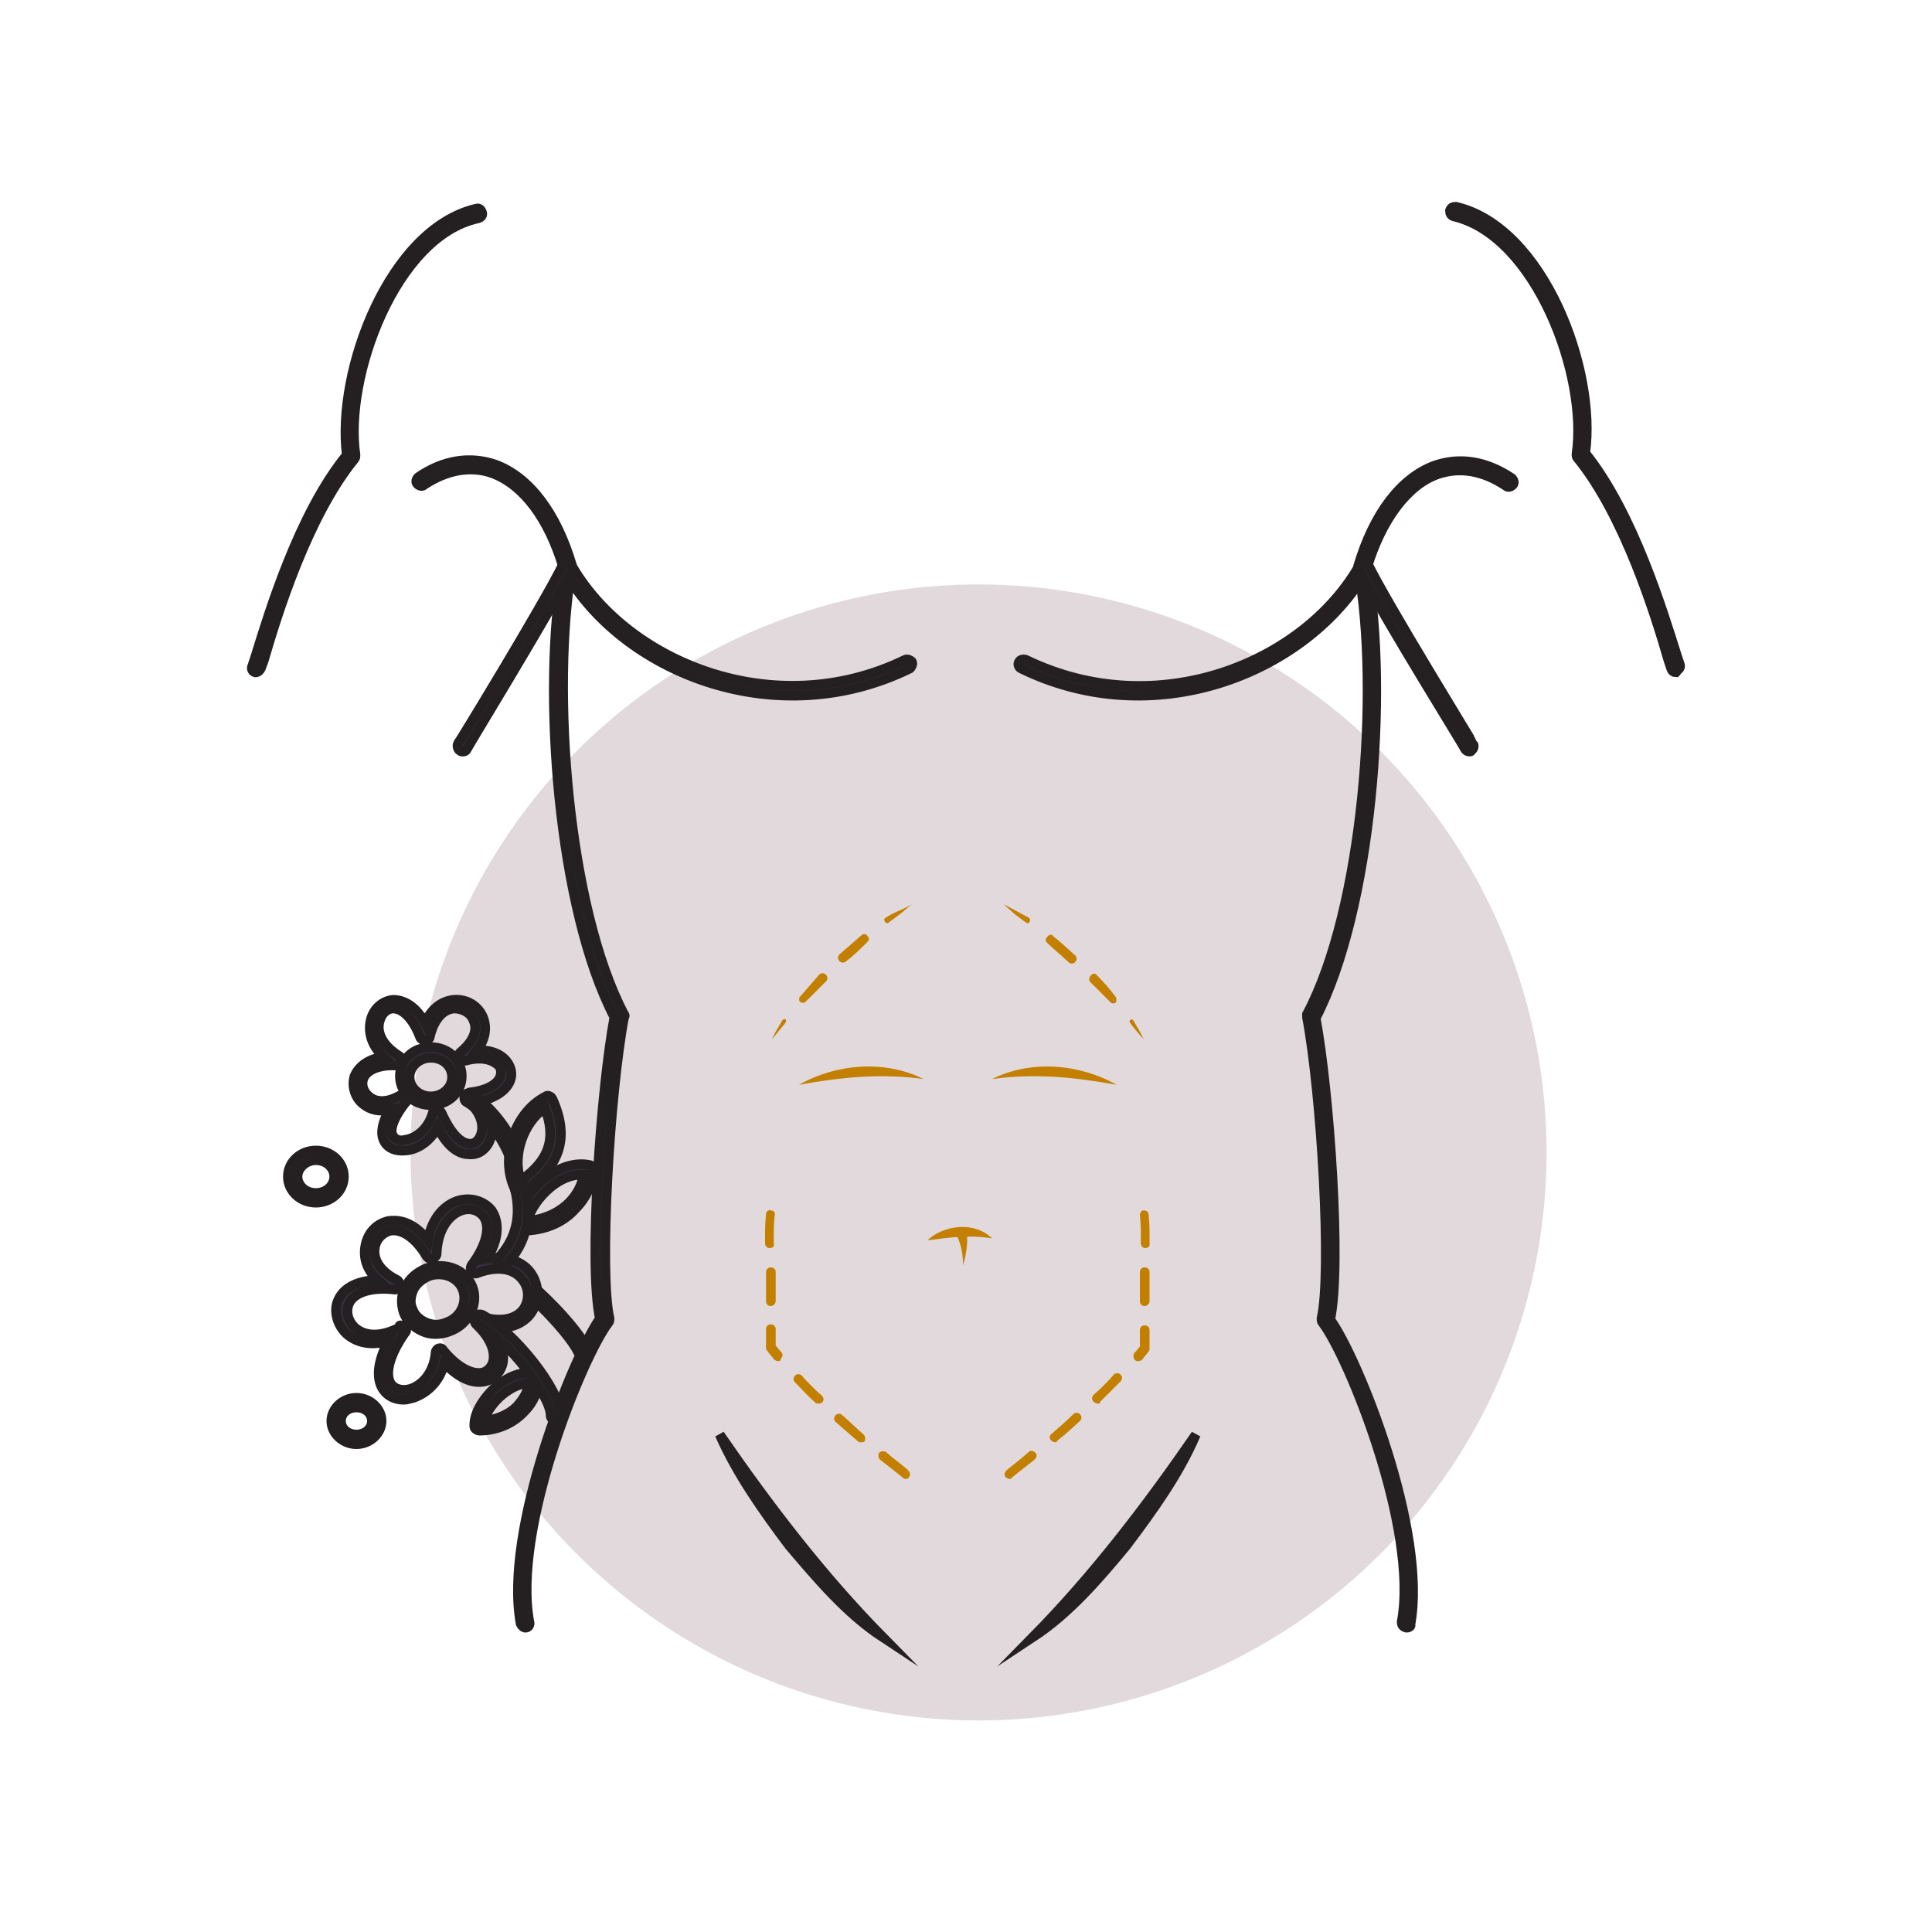
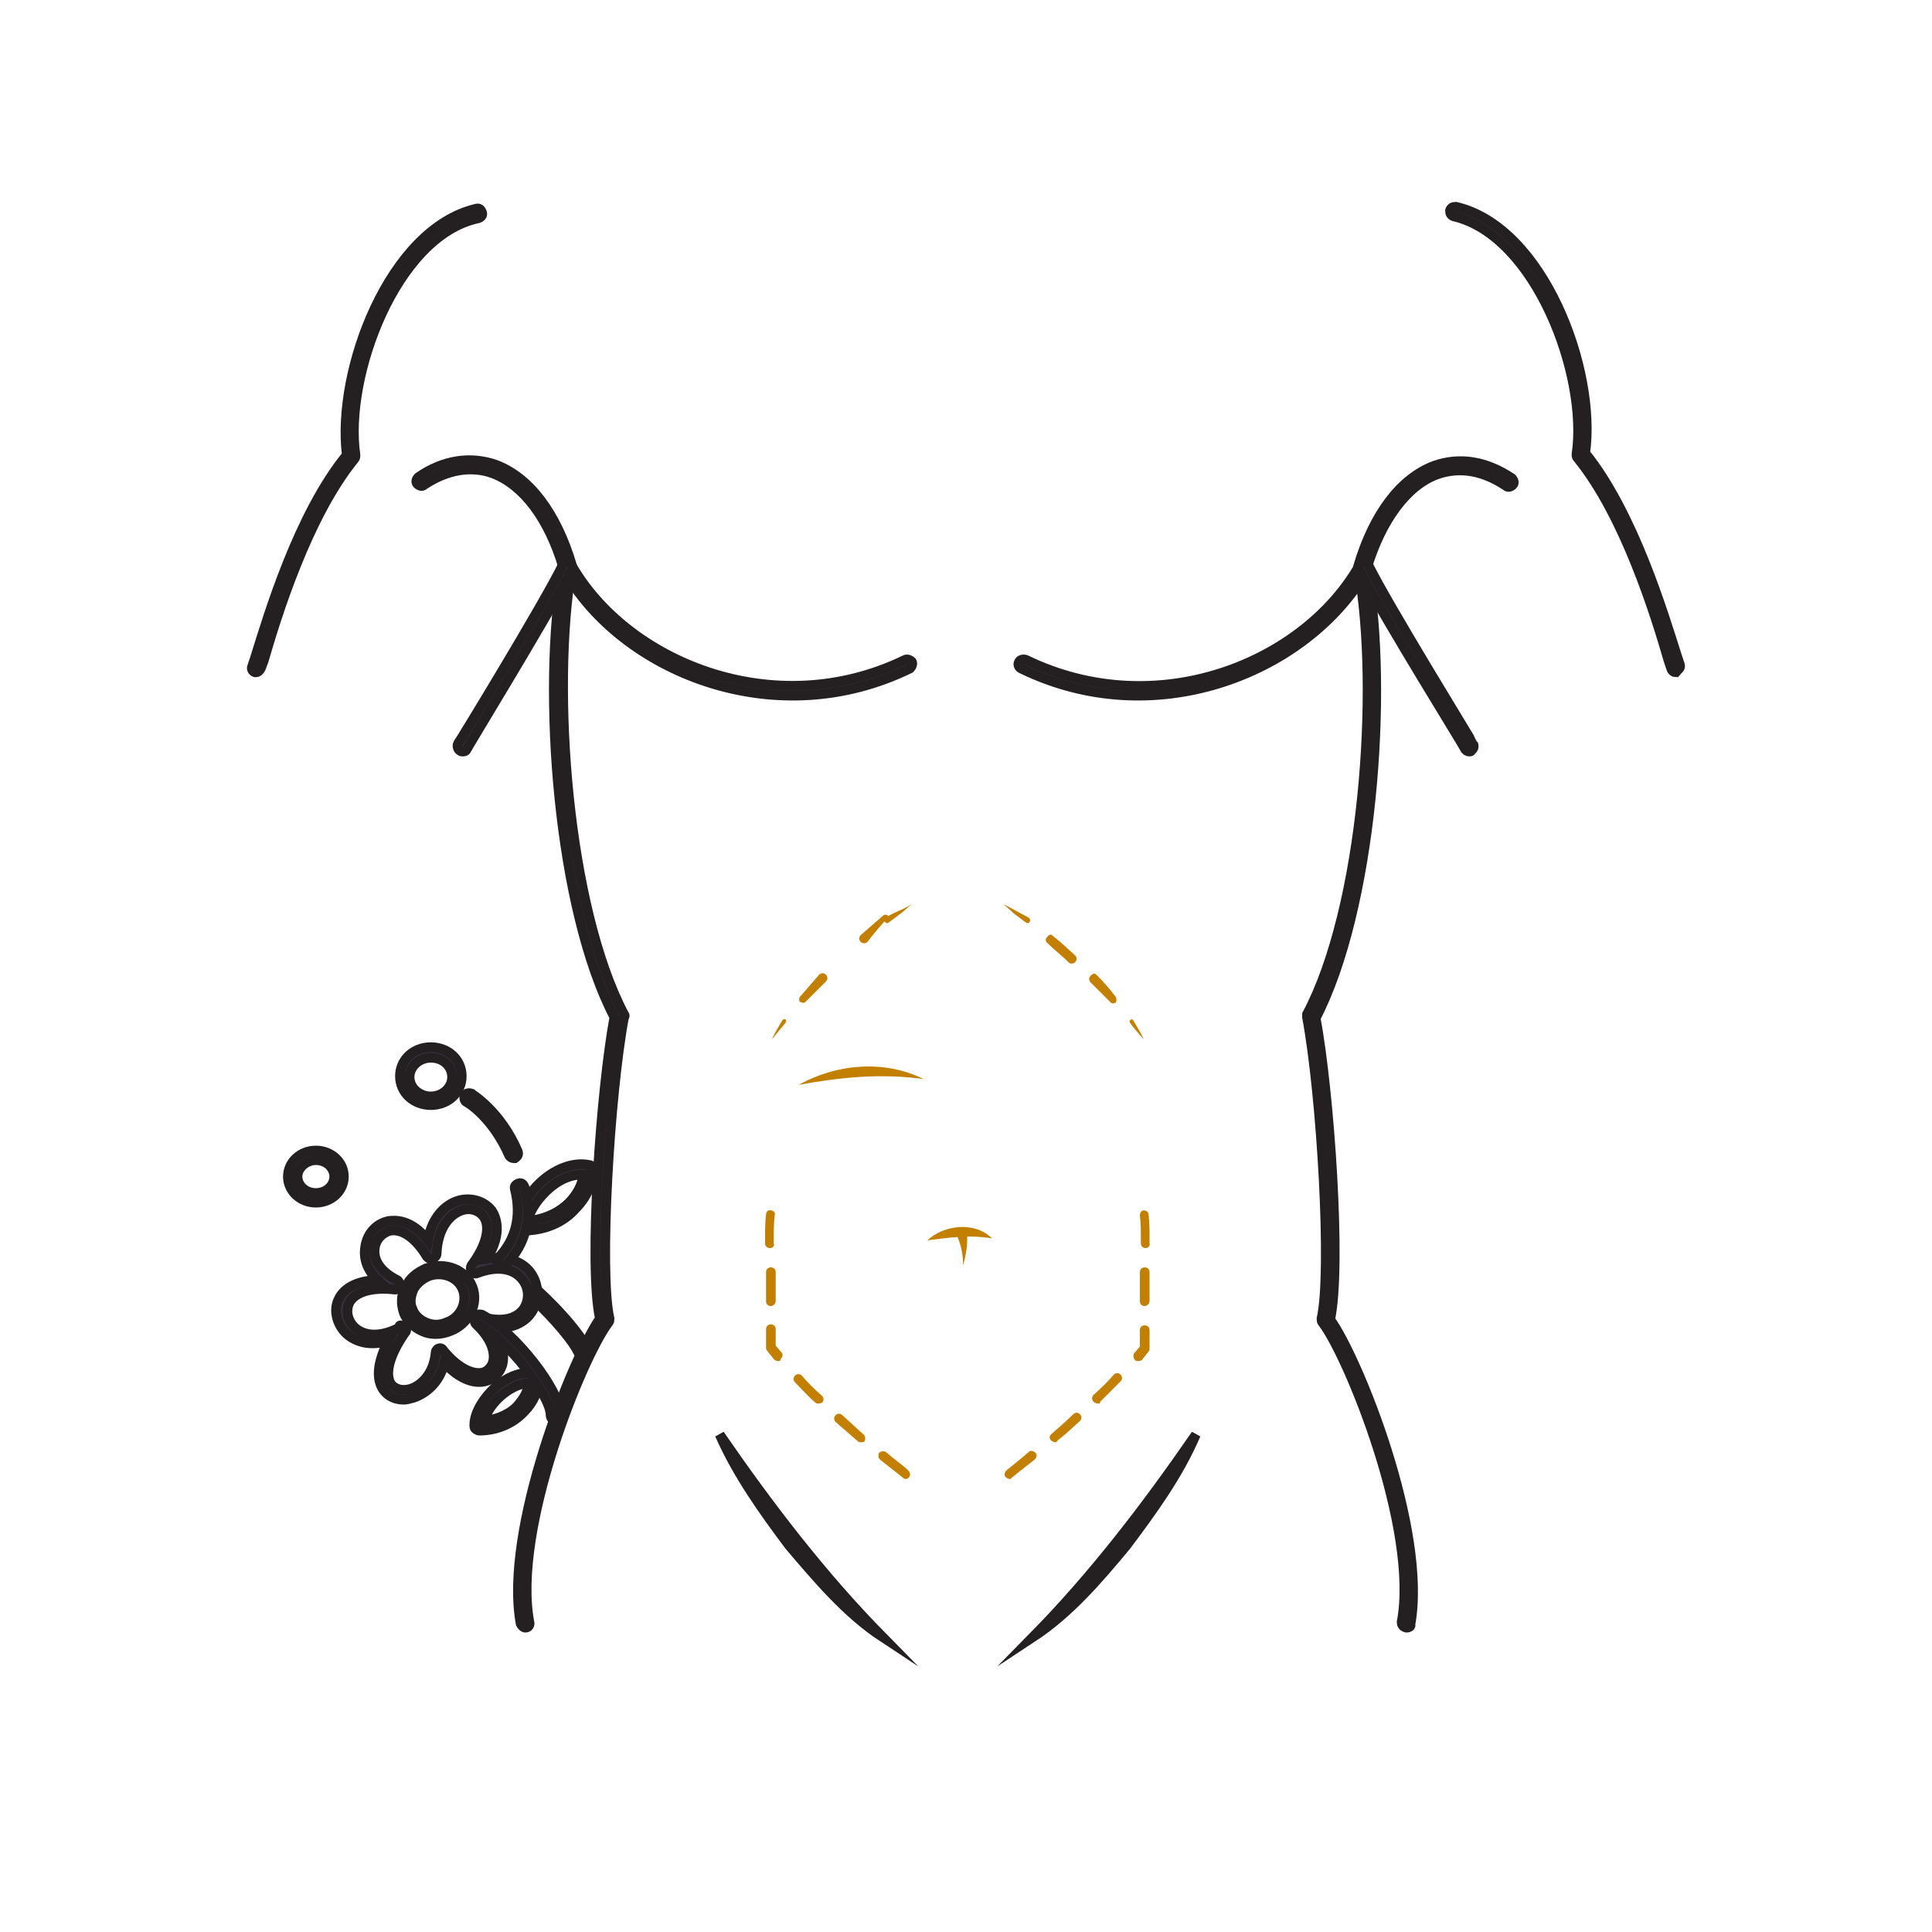
<svg xmlns="http://www.w3.org/2000/svg" version="1.1" x="0px" y="0px" viewBox="0 0 200 200" style="enable-background:new 0 0 200 200;" xml:space="preserve">
  <style type="text/css">
	.st0{display:none;}
	.st1{display:inline;}
	.st2{fill:#F4F0F2;}
	.st3{fill:none;stroke:#BB832B;stroke-linecap:round;stroke-linejoin:round;stroke-miterlimit:10;stroke-dasharray:3;}
	.st4{fill:none;stroke:#37313F;stroke-linecap:round;stroke-linejoin:round;stroke-miterlimit:10;}
	.st5{fill:#37313F;}
	.st6{fill:#E4DBDF;}
	.st7{fill:#BB832B;stroke:#BB832B;stroke-miterlimit:10;}
	.st8{fill:#37313F;stroke:#37313F;stroke-miterlimit:10;}
	.st9{fill:#E2D9DD;}
	.st10{fill:#37313F;stroke:#241F20;stroke-miterlimit:10;}
	.st11{fill:#C38000;}
	.st12{fill:#C38000;stroke:#241F20;stroke-miterlimit:10;}
	.st13{fill:#E2D9DD;stroke:#241F20;stroke-miterlimit:10;}
	.st14{fill:#383040;stroke:#37313F;stroke-miterlimit:10;}
	.st15{stroke:#37313F;stroke-miterlimit:10;}
	.st16{fill:none;stroke:#37313F;stroke-width:2;stroke-linecap:round;stroke-linejoin:round;stroke-miterlimit:10;}
	.st17{fill:#383040;stroke:#241F20;stroke-miterlimit:10;}
	.st18{fill:#383040;}
	.st19{fill:#B9822B;}
</style>
  <g id="artwork_x5F_editable" class="st0">
</g>
  <g id="artwork_x5F_expanded">
    <g>
      <g>
-         <circle class="st9" cx="101.3" cy="119.3" r="58.8" />
-       </g>
+         </g>
      <g>
        <path class="st10" d="M26.5,69.6c0,0-0.1,0-0.1,0c-0.3-0.1-0.4-0.4-0.3-0.6l0.3-0.9c1.4-4.5,4.5-14.9,9.5-21     c-1.1-8.7,4.4-23.4,13.4-25.5c0.3-0.1,0.5,0.1,0.6,0.4c0.1,0.3-0.1,0.5-0.4,0.6C41,24.4,35.6,39,36.8,47.1c0,0.1,0,0.3-0.1,0.4     c-4.9,6-8.1,16.4-9.4,20.9L27,69.2C26.9,69.4,26.7,69.6,26.5,69.6z" />
      </g>
      <g>
        <path class="st10" d="M54.4,168.5c-0.2,0-0.4-0.2-0.5-0.4c-1.8-9.7,5.4-27.6,8.2-31.6c-1.2-5.6,0.1-23.7,1.5-31.2     c-5.8-11.1-7.6-33.7-5.3-46.6c-1.5-5-4.1-8.5-7.3-9.7c-2.2-0.8-4.7-0.4-7.1,1.2c-0.2,0.2-0.5,0.1-0.7-0.1     c-0.2-0.2-0.1-0.5,0.1-0.7c2.6-1.8,5.4-2.2,8-1.3c3.5,1.3,6.3,5,7.9,10.4c0,0.1,0,0.2,0,0.2C57,71.5,58.8,94,64.6,105     c0.1,0.1,0.1,0.2,0,0.3c-1.5,8-2.6,26.4-1.5,31.2c0,0.1,0,0.3-0.1,0.4c-2.7,3.5-10,21.4-8.2,31C54.9,168.2,54.7,168.5,54.4,168.5     C54.4,168.5,54.4,168.5,54.4,168.5z" />
      </g>
      <g>
        <path class="st10" d="M47.9,77.8c-0.1,0-0.2,0-0.3-0.1c-0.2-0.1-0.3-0.5-0.2-0.7c0.1-0.1,8.9-14.5,10.9-18.6     c0.1-0.2,0.2-0.3,0.4-0.3c0.2,0,0.4,0.1,0.4,0.3c5.7,10.1,21,16.5,34.6,9.9c0.2-0.1,0.5,0,0.7,0.2c0.1,0.2,0,0.5-0.2,0.7     c-13.7,6.7-29.2,0.6-35.4-9.5C56.2,64.6,48.6,77,48.3,77.6C48.2,77.8,48,77.8,47.9,77.8z" />
      </g>
      <g>
        <path class="st10" d="M173.5,69.6c-0.2,0-0.4-0.1-0.5-0.4l-0.3-0.9c-1.3-4.5-4.5-14.9-9.4-20.9c-0.1-0.1-0.1-0.2-0.1-0.4     c1.2-8.1-4.2-22.6-12.7-24.6c-0.3-0.1-0.4-0.3-0.4-0.6c0.1-0.3,0.3-0.4,0.6-0.4c9.1,2.1,14.6,16.9,13.4,25.5     c5,6.2,8.1,16.6,9.5,21l0.3,0.9c0.1,0.3-0.1,0.5-0.3,0.6C173.6,69.5,173.5,69.6,173.5,69.6z" />
      </g>
      <g>
        <path class="st10" d="M145.6,168.5C145.6,168.5,145.6,168.5,145.6,168.5c-0.4-0.1-0.5-0.3-0.5-0.6c1.8-9.6-5.5-27.5-8.2-31     c-0.1-0.1-0.1-0.3-0.1-0.4c1.1-4.8,0-23.2-1.5-31.2c0-0.1,0-0.2,0-0.3c5.8-10.9,7.6-33.4,5.3-46.2c0-0.1,0-0.2,0-0.2     c1.6-5.4,4.4-9.1,7.9-10.4c2.6-0.9,5.3-0.5,8,1.3c0.2,0.2,0.3,0.5,0.1,0.7c-0.2,0.2-0.5,0.3-0.7,0.1c-2.4-1.6-4.8-2-7.1-1.2     c-3.1,1.1-5.8,4.7-7.3,9.7c2.3,12.9,0.5,35.4-5.3,46.6c1.4,7.5,2.7,25.6,1.5,31.2c2.9,4,10.1,21.9,8.3,31.6     C146.1,168.3,145.9,168.5,145.6,168.5z" />
      </g>
      <g>
        <path class="st10" d="M152.1,77.8c-0.2,0-0.3-0.1-0.4-0.2c-0.3-0.6-8-13-10.6-17.9c-6.3,10.1-21.7,16.2-35.4,9.5     c-0.2-0.1-0.4-0.4-0.2-0.7c0.1-0.2,0.4-0.3,0.7-0.2c13.6,6.6,28.9,0.3,34.6-9.9c0.1-0.2,0.2-0.2,0.4-0.3c0.2,0,0.4,0.1,0.4,0.3     c2,4.1,10.9,18.5,10.9,18.6c0.1,0.2,0.1,0.5-0.2,0.7C152.3,77.8,152.2,77.8,152.1,77.8z" />
      </g>
      <g>
        <path class="st10" d="M74.5,148.5c5.1,7.4,10.6,14.6,16.9,21c-3.8-2.5-6.8-6.1-9.7-9.5C79,156.4,76.3,152.6,74.5,148.5     L74.5,148.5z" />
      </g>
      <g>
        <path class="st11" d="M95.6,111.7c-4.4-0.6-8.5-0.2-12.9,0.6C86.6,110.1,91.6,109.7,95.6,111.7L95.6,111.7z" />
      </g>
      <g>
        <path class="st11" d="M102.7,128.2c-2.4-0.4-4.3-0.1-6.7,0.2C97.7,126.8,100.9,126.4,102.7,128.2L102.7,128.2z" />
      </g>
      <g>
        <g>
          <path class="st11" d="M94.4,93.6c-0.4,0.3-0.8,0.7-1.2,1c-0.4,0.3-0.8,0.6-1.2,0.9l0,0c-0.1,0.1-0.3,0.1-0.4-0.1      s-0.1-0.3,0.1-0.4c0,0,0,0,0,0c0.4-0.3,0.9-0.5,1.3-0.7C93.5,94.1,93.9,93.9,94.4,93.6z" />
        </g>
        <g>
-           <path class="st11" d="M89.8,97.5c-0.7,0.7-1.4,1.4-2.2,2l0,0c-0.2,0.2-0.5,0.2-0.7,0c-0.2-0.2-0.2-0.5,0-0.7l0,0      c0.8-0.7,1.5-1.3,2.3-2c0.2-0.2,0.5-0.1,0.6,0.1C90,97.1,90,97.3,89.8,97.5L89.8,97.5z" />
+           <path class="st11" d="M89.8,97.5l0,0c-0.2,0.2-0.5,0.2-0.7,0c-0.2-0.2-0.2-0.5,0-0.7l0,0      c0.8-0.7,1.5-1.3,2.3-2c0.2-0.2,0.5-0.1,0.6,0.1C90,97.1,90,97.3,89.8,97.5L89.8,97.5z" />
        </g>
        <g>
          <path class="st11" d="M85.5,101.6c-0.7,0.7-1.4,1.4-2.1,2.1l0,0c-0.2,0.2-0.4,0.1-0.6,0c-0.1-0.1-0.1-0.4,0-0.5      c0.7-0.8,1.3-1.5,2-2.3c0.2-0.2,0.5-0.2,0.7,0C85.7,101.1,85.7,101.4,85.5,101.6C85.5,101.6,85.5,101.6,85.5,101.6L85.5,101.6z" />
        </g>
        <g>
          <path class="st11" d="M81.3,105.9c-0.5,0.6-0.9,1.1-1.4,1.7c0.3-0.7,0.7-1.3,1.1-2c0.1-0.1,0.2-0.1,0.3-0.1      C81.4,105.6,81.4,105.7,81.3,105.9C81.3,105.8,81.3,105.8,81.3,105.9L81.3,105.9z" />
        </g>
      </g>
      <g>
        <path class="st11" d="M93.8,153.1c-0.1,0-0.2,0-0.3-0.1c-0.6-0.5-1.4-1.1-2.4-1.9c-0.2-0.2-0.2-0.5-0.1-0.7     c0.2-0.2,0.5-0.2,0.7-0.1c0.9,0.8,1.8,1.4,2.3,1.9c0.2,0.2,0.3,0.5,0.1,0.7C94.1,153,93.9,153.1,93.8,153.1z M89.1,149.3     c-0.1,0-0.2,0-0.3-0.1c-0.7-0.6-1.5-1.3-2.3-2c-0.2-0.2-0.2-0.5,0-0.7c0.2-0.2,0.5-0.2,0.7,0c0.8,0.7,1.5,1.4,2.2,2     c0.2,0.2,0.2,0.5,0.1,0.7C89.4,149.3,89.3,149.3,89.1,149.3z M84.7,145.3c-0.1,0-0.2,0-0.3-0.1c-0.8-0.7-1.5-1.5-2.1-2.1     c-0.2-0.2-0.2-0.5,0-0.7c0.2-0.2,0.5-0.2,0.7,0c0.6,0.7,1.3,1.4,2.1,2.1c0.2,0.2,0.2,0.5,0,0.7C84.9,145.3,84.8,145.3,84.7,145.3     z M80.5,140.9c-0.1,0-0.3-0.1-0.4-0.2c-0.2-0.3-0.5-0.6-0.7-0.9c-0.1-0.1-0.1-0.2-0.1-0.3l0-1.9c0-0.3,0.2-0.5,0.5-0.5     c0,0,0,0,0,0c0.3,0,0.5,0.2,0.5,0.5l0,1.7c0.2,0.2,0.4,0.5,0.6,0.7c0.2,0.2,0.1,0.5-0.1,0.7C80.8,140.9,80.7,140.9,80.5,140.9z      M79.8,135.2c-0.3,0-0.5-0.2-0.5-0.5c0-1.2,0-2.2,0-3c0-0.3,0.2-0.5,0.5-0.5c0,0,0,0,0,0c0.3,0,0.5,0.2,0.5,0.5c0,0.8,0,1.8,0,3     C80.3,134.9,80.1,135.2,79.8,135.2C79.8,135.2,79.8,135.2,79.8,135.2z M79.7,129.2c-0.3,0-0.5-0.2-0.5-0.5l0-0.6     c0-0.8,0-1.5,0.1-2.4c0-0.3,0.3-0.5,0.5-0.4c0.3,0,0.5,0.3,0.4,0.5c-0.1,0.9-0.1,1.5-0.1,2.3l0,0.6C80.2,129,80,129.2,79.7,129.2     C79.7,129.2,79.7,129.2,79.7,129.2z" />
      </g>
      <g>
        <path class="st10" d="M123.8,148.5c-1.8,4.2-4.5,7.9-7.2,11.5c-2.9,3.5-5.9,7-9.7,9.5C113.2,163.1,118.7,155.9,123.8,148.5     L123.8,148.5z" />
      </g>
      <g>
-         <path class="st11" d="M102.7,111.7c4-2,9-1.6,12.9,0.6C111.2,111.5,107.1,111.1,102.7,111.7L102.7,111.7z" />
-       </g>
+         </g>
      <g>
        <g>
          <path class="st11" d="M103.9,93.6c0.4,0.2,0.9,0.5,1.3,0.7c0.4,0.2,0.9,0.5,1.3,0.7c0.1,0.1,0.2,0.2,0.1,0.4s-0.2,0.2-0.4,0.1      c0,0,0,0,0,0l0,0c-0.4-0.3-0.8-0.6-1.2-0.9C104.7,94.3,104.3,94,103.9,93.6z" />
        </g>
        <g>
          <path class="st11" d="M109,96.9c0.8,0.6,1.5,1.3,2.3,2c0.2,0.2,0.2,0.5,0,0.7c-0.2,0.2-0.5,0.2-0.7,0l0,0l0,0      c-0.7-0.7-1.5-1.3-2.2-2l0,0c-0.2-0.2-0.2-0.4,0-0.6C108.6,96.7,108.9,96.7,109,96.9z" />
        </g>
        <g>
          <path class="st11" d="M113.5,100.9c0.7,0.7,1.4,1.5,2,2.3c0.1,0.2,0.1,0.4,0,0.6c-0.2,0.1-0.4,0.1-0.5,0l0,0      c-0.7-0.7-1.4-1.4-2.1-2.1l0,0c-0.2-0.2-0.2-0.5,0-0.7S113.3,100.7,113.5,100.9C113.5,100.9,113.5,100.9,113.5,100.9z" />
        </g>
        <g>
          <path class="st11" d="M117.3,105.6c0.4,0.7,0.8,1.3,1.1,2c-0.5-0.6-1-1.1-1.4-1.7l0,0c-0.1-0.1-0.1-0.2,0-0.3      C117.1,105.5,117.2,105.5,117.3,105.6C117.3,105.6,117.3,105.6,117.3,105.6z" />
        </g>
      </g>
      <g>
        <path class="st11" d="M104.5,153.1c-0.1,0-0.3-0.1-0.4-0.2c-0.2-0.2-0.1-0.5,0.1-0.7c0.6-0.5,1.4-1.1,2.3-1.9     c0.2-0.2,0.5-0.1,0.7,0.1c0.2,0.2,0.1,0.5-0.1,0.7c-1,0.8-1.8,1.4-2.4,1.9C104.7,153.1,104.6,153.1,104.5,153.1z M109.2,149.3     c-0.1,0-0.3-0.1-0.4-0.2c-0.2-0.2-0.2-0.5,0.1-0.7c0.7-0.6,1.5-1.3,2.2-2c0.2-0.2,0.5-0.2,0.7,0c0.2,0.2,0.2,0.5,0,0.7     c-0.8,0.7-1.5,1.4-2.3,2C109.4,149.3,109.3,149.3,109.2,149.3z M113.6,145.3c-0.1,0-0.3-0.1-0.4-0.2c-0.2-0.2-0.2-0.5,0-0.7     c0.8-0.7,1.5-1.4,2.1-2.1c0.2-0.2,0.5-0.2,0.7,0c0.2,0.2,0.2,0.5,0,0.7c-0.7,0.7-1.4,1.4-2.1,2.1     C113.9,145.3,113.8,145.3,113.6,145.3z M117.8,140.9c-0.1,0-0.2,0-0.3-0.1c-0.2-0.2-0.2-0.5-0.1-0.7c0.2-0.2,0.4-0.5,0.6-0.7     l0-1.7c0-0.3,0.2-0.5,0.5-0.5c0,0,0,0,0,0c0.3,0,0.5,0.2,0.5,0.5l0,1.9c0,0.1,0,0.2-0.1,0.3c-0.2,0.3-0.5,0.6-0.7,0.9     C118,140.9,117.9,140.9,117.8,140.9z M118.5,135.2C118.5,135.2,118.5,135.2,118.5,135.2c-0.3,0-0.5-0.2-0.5-0.5c0-1.2,0-2.2,0-3     c0-0.3,0.2-0.5,0.5-0.5c0,0,0,0,0,0c0.3,0,0.5,0.2,0.5,0.5c0,0.8,0,1.8,0,3C119,135,118.7,135.2,118.5,135.2z M118.6,129.2     C118.6,129.2,118.6,129.2,118.6,129.2c-0.3,0-0.5-0.2-0.5-0.5l0-0.6c0-0.8,0-1.4-0.1-2.3c0-0.3,0.2-0.5,0.4-0.5     c0.3,0,0.5,0.2,0.5,0.4c0.1,1,0.1,1.6,0.1,2.4l0,0.6C119.1,129,118.8,129.2,118.6,129.2z" />
      </g>
      <g>
        <path class="st11" d="M100.1,127.7c0.1,1.1-0.1,2.2-0.4,3.3c0-1.1-0.2-2.1-0.6-3c-0.1-0.3,0-0.6,0.3-0.7     C99.7,127.1,100.1,127.4,100.1,127.7L100.1,127.7z" />
      </g>
      <g>
        <path class="st10" d="M44.6,114.4c-1.8,0-3.2-1.3-3.2-3s1.4-3,3.2-3s3.2,1.3,3.2,3S46.4,114.4,44.6,114.4z M44.6,109.5     c-1.2,0-2.2,0.9-2.2,2s1,2,2.2,2c1.2,0,2.2-0.9,2.2-2S45.9,109.5,44.6,109.5z" />
      </g>
      <g>
-         <path class="st10" d="M48.6,119.5c-0.8,0-2.1-0.4-3.3-2.8c-0.8,1.5-2.1,2.3-3.3,2.4c-1,0.1-1.8-0.2-2.2-0.9     c-0.3-0.5-0.5-1.5,0.5-3.3c-1,0.2-2,0-2.7-0.6c-0.9-0.7-1.2-1.9-0.9-2.9c0.2-0.5,0.9-1.7,3-2c-1.4-1.3-1.6-2.8-1.3-3.9     c0.3-1.1,1.2-1.9,2.3-2c0.6,0,2.1,0.2,3.3,2.4c0.6-1.4,1.7-2.3,3-2.4c1.3-0.1,2.5,0.6,3,1.8c0.2,0.5,0.6,1.8-0.6,3.4     c1.3,0,2.3,0.3,3,1.1c0.5,0.6,0.7,1.4,0.4,2.1c-0.4,1-1.5,1.7-3,2.1c1.2,1.3,1.3,2.8,1,3.8c-0.3,1-1.1,1.7-2,1.7     C48.7,119.4,48.6,119.5,48.6,119.5z M45.2,114.9c0.2,0,0.4,0.1,0.5,0.3c1.4,3.1,2.6,3.2,3,3.2c0.5,0,0.9-0.4,1.1-1     c0.3-0.9,0-2.3-1.4-3.4c-0.2-0.1-0.2-0.3-0.2-0.5c0.1-0.2,0.2-0.3,0.4-0.4c1.7-0.2,2.9-0.8,3.2-1.7c0.1-0.4,0.1-0.8-0.2-1.1     c-0.5-0.5-1.6-1-3.4-0.5c-0.2,0-0.5-0.1-0.6-0.3c-0.1-0.2-0.1-0.5,0.1-0.6c1.3-1.1,1.8-2.3,1.3-3.3c-0.3-0.8-1.2-1.2-2-1.2     c-1.2,0.1-2.1,1.2-2.5,2.9c0,0.2-0.2,0.4-0.5,0.4c-0.2,0-0.4-0.1-0.5-0.3c-0.7-1.9-1.8-3-2.8-3c-0.6,0-1.2,0.5-1.4,1.3     c-0.3,1,0.1,2.4,2,3.6c0.2,0.1,0.3,0.4,0.2,0.6c-0.1,0.2-0.2,0.4-0.5,0.4c-1.8-0.1-3.1,0.5-3.4,1.4c-0.2,0.6,0,1.3,0.6,1.8     c0.8,0.7,2,0.6,3.2-0.1c0.2-0.1,0.5-0.1,0.6,0.1c0.2,0.2,0.2,0.5,0,0.6c-1.8,2.3-1.5,3.3-1.3,3.5c0.3,0.5,0.9,0.5,1.2,0.4     c1-0.1,2.4-1,2.9-2.8C44.8,115.1,45,114.9,45.2,114.9C45.2,114.9,45.2,114.9,45.2,114.9z" />
-       </g>
+         </g>
      <g>
        <path class="st10" d="M45.1,138.1c-0.5,0-1-0.1-1.4-0.3c-0.9-0.4-1.6-1.1-1.9-1.9l0,0c-0.3-0.9-0.3-1.9,0.2-2.7     c0.4-0.9,1.2-1.5,2.1-1.9c2-0.7,4.1,0.1,4.8,1.9c0.7,1.8-0.4,3.9-2.3,4.6C46.1,138,45.6,138.1,45.1,138.1z M42.7,135.5     c0.2,0.6,0.7,1.1,1.4,1.4c0.7,0.3,1.4,0.3,2.1,0c1.5-0.5,2.2-2.1,1.7-3.4c-0.5-1.3-2.1-1.9-3.5-1.4c-0.7,0.3-1.3,0.8-1.6,1.4     C42.5,134.2,42.4,134.9,42.7,135.5L42.7,135.5z" />
      </g>
      <g>
        <path class="st10" d="M41.8,144.9c-0.8,0-1.6-0.3-2.1-1c-0.5-0.7-1-2.2,0.5-5.1c-1.9,0.6-3.4,0.1-4.3-0.7c-1-0.9-1.4-2.4-0.9-3.5     c0.3-0.7,1.2-2,4.1-2.1c-1-0.9-1.5-2.1-1.3-3.4c0.2-1.4,1.1-2.4,2.4-2.7c0.7-0.1,2.4-0.2,4.1,2c0.4-2.4,1.8-3.7,3.1-4.1     c1.3-0.4,2.7,0,3.5,1c0.4,0.6,1.2,2.3-0.5,5c1.9-0.3,3.6,0.2,4.5,1.4c0.9,1.2,1,2.9,0.1,4.2c-0.4,0.6-1.6,1.8-4,1.5     c0.9,1.3,1.3,2.7,1,3.9c-0.3,0.9-0.9,1.5-1.8,1.7c-1.3,0.3-2.8-0.4-4.2-1.9c-0.5,2.1-2,3.2-3.2,3.6     C42.4,144.8,42.1,144.9,41.8,144.9z M41.5,137.2c0.1,0,0.3,0.1,0.4,0.2c0.2,0.2,0.2,0.4,0,0.6c-1.6,2.3-2.1,4.3-1.4,5.3     c0.4,0.5,1.1,0.7,1.9,0.5c1.1-0.3,2.5-1.5,2.7-3.8c0-0.2,0.2-0.4,0.3-0.4c0.2-0.1,0.4,0,0.5,0.2c1.4,1.7,2.9,2.5,4,2.3     c0.5-0.1,0.9-0.5,1.1-1c0.3-0.9,0-2.4-1.7-4c-0.2-0.2-0.2-0.4-0.1-0.6c0.1-0.2,0.4-0.3,0.6-0.2c2,0.6,3.6,0.3,4.4-0.8     c0.6-0.9,0.6-2.1-0.1-3c-0.9-1.2-2.6-1.5-4.7-0.7c-0.2,0.1-0.4,0-0.6-0.2c-0.1-0.2-0.1-0.4,0-0.6c1.5-2,2-3.9,1.3-5     c-0.5-0.7-1.4-1-2.3-0.7c-1.2,0.4-2.5,1.8-2.6,4.5c0,0.2-0.2,0.4-0.4,0.5c-0.2,0.1-0.4,0-0.6-0.2c-1.2-2-2.6-2.9-3.8-2.7     c-0.8,0.2-1.5,0.9-1.6,1.8c-0.2,1.3,0.7,2.5,2.3,3.3c0.2,0.1,0.3,0.4,0.3,0.6c-0.1,0.2-0.3,0.4-0.5,0.4c-2.5-0.3-4.3,0.3-4.8,1.5     c-0.3,0.8-0.1,1.7,0.6,2.4c1.1,1,2.8,1,4.7,0C41.3,137.2,41.4,137.2,41.5,137.2z" />
      </g>
      <g>
        <path class="st10" d="M53.2,119.9c-0.2,0-0.4-0.1-0.5-0.3c-1.7-3.9-4.3-5.5-4.4-5.5c-0.2-0.1-0.3-0.4-0.2-0.7     c0.1-0.2,0.4-0.3,0.7-0.2c0.1,0.1,3,1.8,4.8,6c0.1,0.3,0,0.5-0.3,0.7C53.3,119.9,53.3,119.9,53.2,119.9z" />
      </g>
      <g>
        <path class="st10" d="M54.1,127.4c-0.1,0-0.3-0.1-0.4-0.2c-0.1-0.1-0.1-0.2-0.1-0.4c0-1.6,1.2-3.5,2.8-4.8     c1.5-1.2,3.2-1.7,4.6-1.4c0.2,0,0.4,0.2,0.4,0.5c0,1.4-0.7,2.9-1.8,4C58.3,126.6,56.3,127.4,54.1,127.4     C54.1,127.4,54.1,127.4,54.1,127.4z M60.2,121.6c-1,0-2.1,0.4-3.2,1.3c-1.2,1-2.1,2.3-2.4,3.5c2.1-0.2,3.5-1.1,4.3-1.9     c0.8-0.8,1.4-1.9,1.5-2.9C60.4,121.6,60.3,121.6,60.2,121.6z" />
      </g>
      <g>
        <path class="st10" d="M49.6,148.1c-0.1,0-0.3-0.1-0.4-0.2c-0.1-0.1-0.1-0.2-0.1-0.4c0-1.3,1-2.9,2.4-4.1c1.3-1,2.7-1.5,3.9-1.2     c0.2,0,0.4,0.2,0.4,0.5c0,1.2-0.6,2.5-1.5,3.4C53.1,147.4,51.4,148.1,49.6,148.1C49.6,148.1,49.6,148.1,49.6,148.1z M54.7,143.2     c-0.8,0-1.7,0.4-2.6,1.1c-1,0.8-1.7,1.8-2,2.8c1.7-0.2,2.8-0.9,3.4-1.5C54.2,144.8,54.7,144,54.7,143.2     C54.8,143.2,54.7,143.2,54.7,143.2z" />
      </g>
      <g>
-         <path class="st10" d="M53.7,123.4c0,0-0.1,0-0.1,0c-0.1,0-0.3-0.1-0.3-0.3c-1.6-3.3,0-8,3.2-9.6c0.1-0.1,0.3-0.1,0.4,0     c0.1,0,0.2,0.1,0.3,0.3c1.8,4,0.8,7-3.1,9.6C53.9,123.4,53.8,123.4,53.7,123.4z M56.4,114.7c-2.2,1.5-3.4,4.9-2.5,7.5     C56.9,120.1,57.6,117.8,56.4,114.7z" />
-       </g>
+         </g>
      <g>
        <path class="st10" d="M51.9,131c-0.1,0-0.2,0-0.3-0.1c-0.2-0.2-0.2-0.5,0-0.7c1.8-1.9,2.4-4.3,1.7-7.1c-0.1-0.3,0.1-0.5,0.4-0.6     c0.3-0.1,0.5,0.1,0.6,0.4c0.8,3.1,0.2,5.8-1.9,8C52.2,130.9,52.1,131,51.9,131z" />
      </g>
      <g>
-         <path class="st10" d="M36.9,149.5c-1.4,0-2.6-1.1-2.6-2.4c0-1.3,1.2-2.4,2.6-2.4c1.4,0,2.6,1.1,2.6,2.4     C39.5,148.4,38.3,149.5,36.9,149.5z M36.9,145.7c-0.9,0-1.6,0.6-1.6,1.4s0.7,1.4,1.6,1.4c0.9,0,1.6-0.6,1.6-1.4     S37.8,145.7,36.9,145.7z" />
-       </g>
+         </g>
      <g>
        <path class="st10" d="M32.7,124.5c-1.6,0-2.9-1.2-2.9-2.7s1.3-2.7,2.9-2.7c1.6,0,2.9,1.2,2.9,2.7S34.3,124.5,32.7,124.5z      M32.7,120.1c-1,0-1.9,0.8-1.9,1.7s0.8,1.7,1.9,1.7s1.9-0.8,1.9-1.7S33.8,120.1,32.7,120.1z" />
      </g>
      <g>
        <path class="st10" d="M57.5,147c-0.3,0-0.5-0.2-0.5-0.5c0-2-4.4-7.8-7.6-9.5c-0.2-0.1-0.3-0.4-0.2-0.7c0.1-0.2,0.4-0.3,0.7-0.2     c3.4,1.8,8.1,7.8,8.1,10.3C58,146.8,57.8,147,57.5,147z" />
      </g>
      <g>
        <path class="st10" d="M60.3,140.2c-0.2,0-0.4-0.1-0.5-0.3c-0.4-0.9-2.2-3.2-4.8-5.6c-0.2-0.2-0.2-0.5,0-0.7     c0.2-0.2,0.5-0.2,0.7,0c2.4,2.2,4.5,4.7,5,5.9c0.1,0.3,0,0.5-0.3,0.7C60.4,140.2,60.4,140.2,60.3,140.2z" />
      </g>
    </g>
  </g>
</svg>